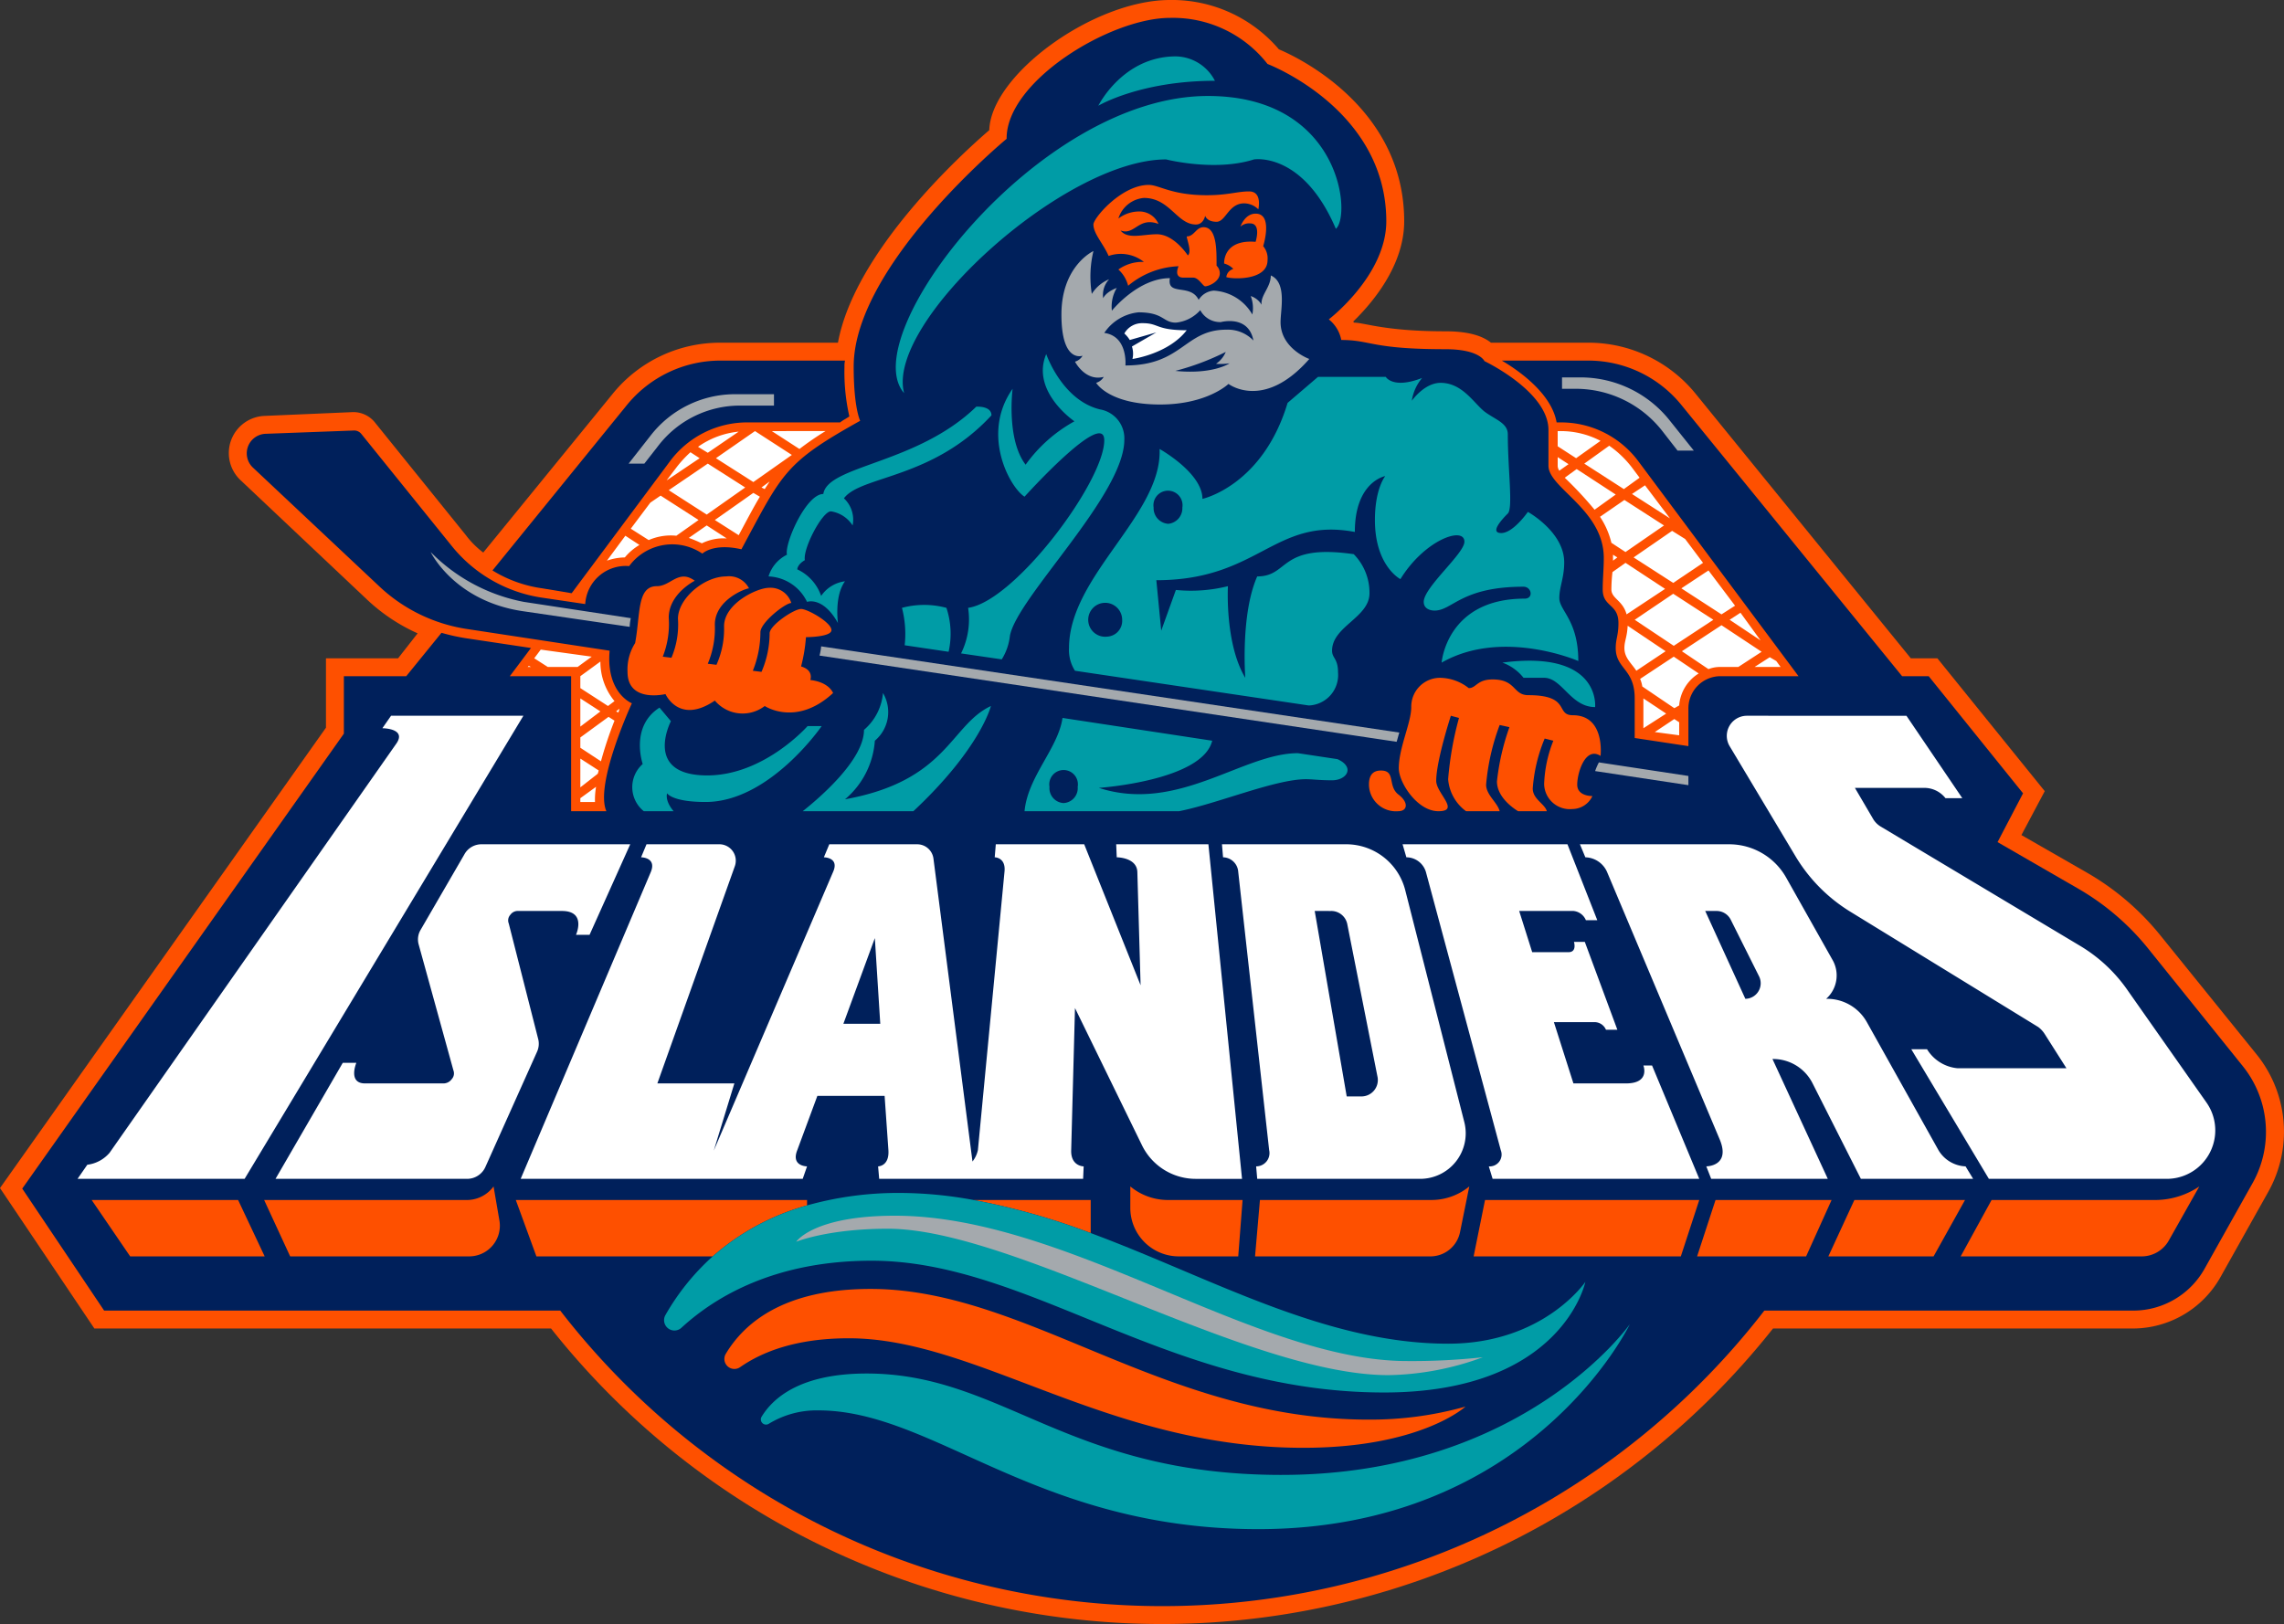
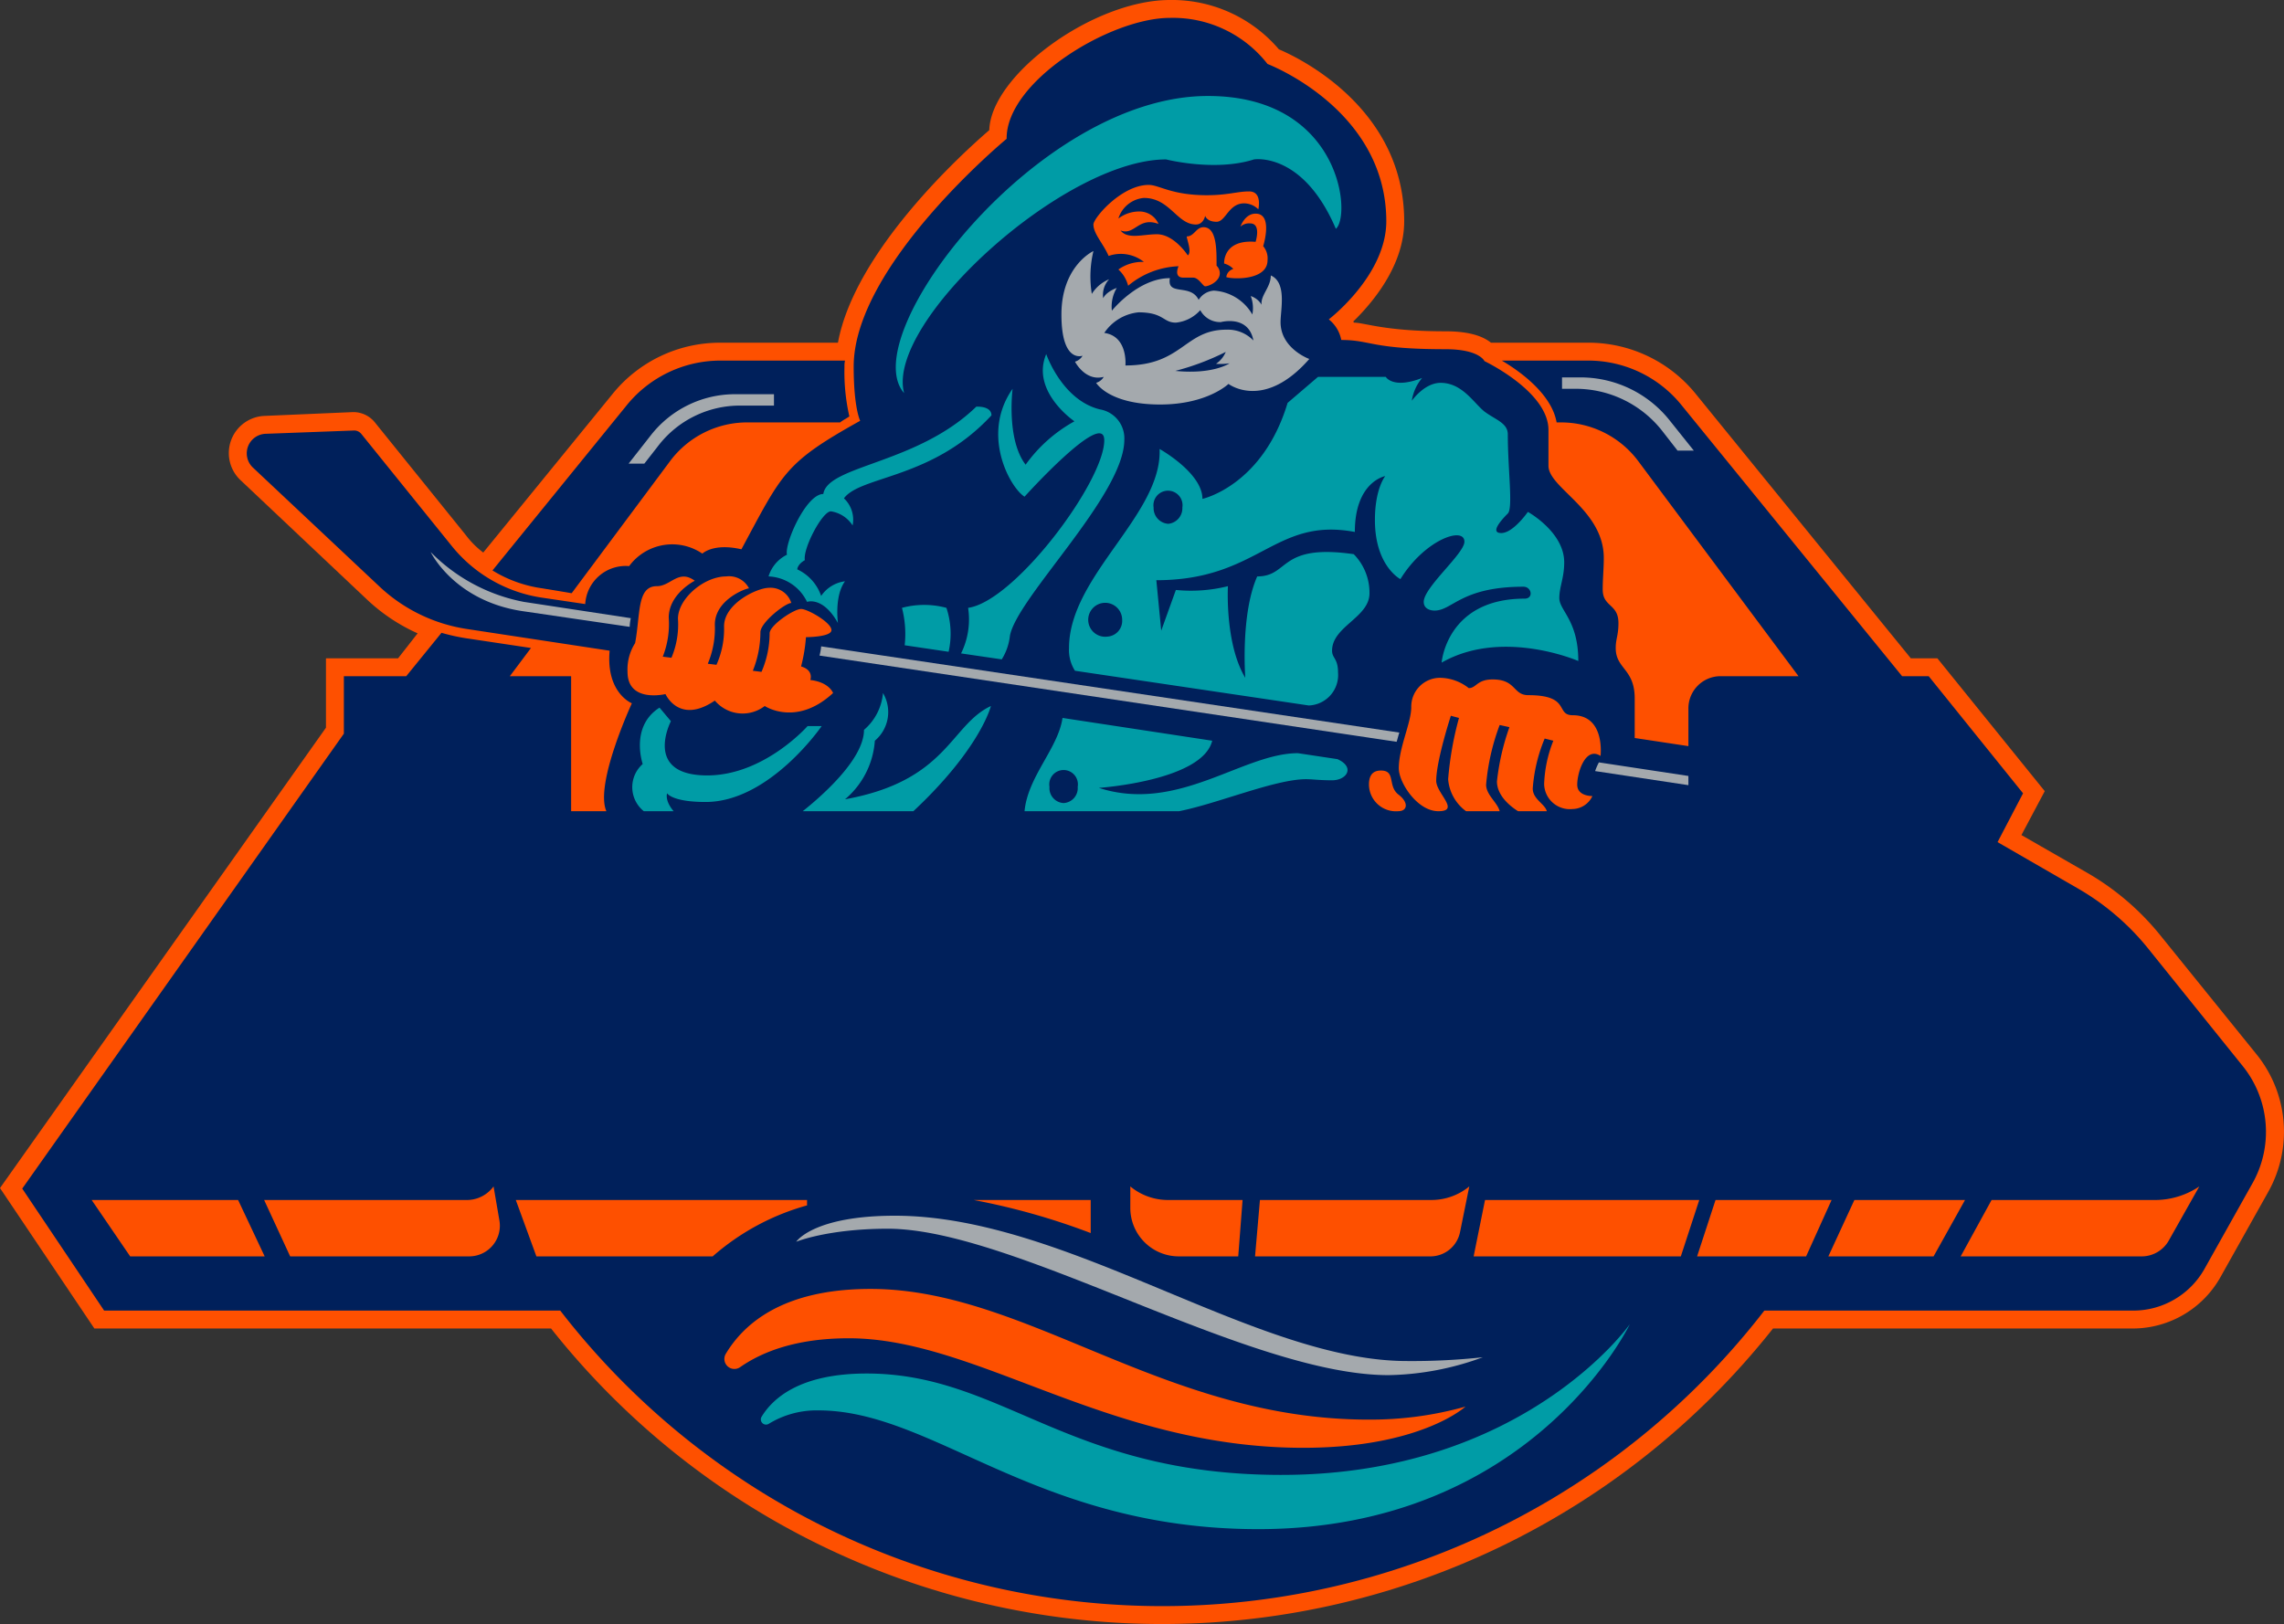
<svg xmlns="http://www.w3.org/2000/svg" height="163.959" width="230.535" version="1.1" viewBox="0 0 230.535 163.959">
  <rect x="0" y="0" width="230.535" height="163.959" fill="#333333" stroke="none" />
  <path d="M218.101,94.489a26.483,26.483,0,0,0-7.39-6.35l-6.679-3.832,2.354-4.434L195.546,66.46H192.864L171.185,39.799a13.938,13.938,0,0,0-10.949-5.201H150.492c-.821-.657-2.19-1.15-4.599-1.15-6.131,0-8.157-.876-9.252-.876,0-.055,0-.055-.055-.109,1.916-1.861,5.146-5.639,5.146-10.128,0-11.168-10.182-16.314-12.646-17.354A14.171,14.171,0,0,0,118.083,0c-7.719,0-18.066,7.555-18.23,13.139-2.737,2.354-13.577,12.208-15.274,21.46H72.755a13.938,13.938,0,0,0-10.949,5.201L48.777,55.784a8.852,8.852,0,0,1-1.752-1.752L37.883,42.7a2.8,2.8,0,0,0-2.245-1.095l-8.923.383a3.756,3.756,0,0,0-2.409,6.515L37.062,60.547a18.393,18.393,0,0,0,5.091,3.394l-1.971,2.518h-7.281v7.007L0,119.945,9.526,134.123H55.62a78.652,78.652,0,0,0,123.339,0h36.35a10.165,10.165,0,0,0,8.759-5.091l4.817-8.595a12.411,12.411,0,0,0-1.095-13.96Z" fill="#fe5000" />
  <path d="M57.7,59.89l9.909-13.303a9.725,9.725,0,0,1,7.883-3.942h9.307c.274-.219.602-.383.931-.602a20.257,20.257,0,0,1-.493-5.036,2.245,2.245,0,0,1,.055-.602H72.755a12.175,12.175,0,0,0-9.525,4.544L49.708,57.591a12.97,12.97,0,0,0,5.036,1.807Z" fill="#00205b" />
  <path d="M218.868,125.31a3.149,3.149,0,0,1-2.682,1.533H197.9l3.12-5.693h16.642a8.025,8.025,0,0,0,4.325-1.369Zm-34.325,1.533,2.628-5.693h11.168l-3.175,5.693Zm-13.248,0,1.861-5.693h11.715l-2.573,5.693Zm-22.555,0,1.15-5.693h21.624l-1.861,5.693Zm-17.19,19.325c-19.763,0-32.901-11.058-45.876-11.058-5.42,0-8.814,1.423-10.949,2.901a1.011,1.011,0,0,1-1.478-1.314c1.861-3.12,5.858-6.569,14.617-6.569,15.766,0,29.562,13.193,50.255,13.193a35.38,35.38,0,0,0,9.799-1.314S143.43,146.167,131.55,146.167ZM54.142,126.842,52.062,121.149H81.459v.547a24.218,24.218,0,0,0-9.525,5.146Zm9.197-59.014a4.96,4.96,0,0,1,.766-2.901c.547-2.901.164-5.748,2.19-5.748,1.423,0,2.19-1.752,3.832-.547,0,0-2.628,1.314-2.628,3.723a9.016,9.016,0,0,1-.602,3.942l.876.11a8.646,8.646,0,0,0,.657-3.942c0-2.026,2.628-4.27,4.872-4.27a2.258,2.258,0,0,1,2.299,1.204c-.328,0-3.449,1.15-3.449,3.668a9.202,9.202,0,0,1-.712,3.942l.876.109a8.815,8.815,0,0,0,.766-3.887c0-2.299,3.339-3.887,4.544-3.887a2.198,2.198,0,0,1,2.245,1.533c-.602,0-3.12,1.971-3.12,2.956a10.417,10.417,0,0,1-.766,3.887l.876.11a9.839,9.839,0,0,0,.821-3.887c0-.821,2.463-2.463,3.175-2.463.657,0,3.066,1.369,3.066,2.135,0,.712-2.573.712-2.573.712a16.391,16.391,0,0,1-.493,2.956c1.314.383.931,1.369.931,1.369,1.916.219,2.299,1.314,2.299,1.314C80.365,73.412,77.189,71.277,77.189,71.277a3.664,3.664,0,0,1-5.036-.547c-3.613,2.463-4.982-.657-4.982-.657S63.339,71.003,63.339,67.828ZM110.091,121.149v3.339A69.119,69.119,0,0,0,98.266,121.149Zm5.858-102.481c1.04,0,2.299,1.04,5.858,1.04,2.135,0,3.066-.383,4.27-.383,1.369,0,.931,1.807.931,1.807a2.062,2.062,0,0,0-1.423-.602c-1.588,0-1.861,1.861-2.792,1.861-.985,0-1.15-.602-1.15-.602s-.164.876-.931.876c-1.916,0-2.628-2.682-5.255-2.682a2.963,2.963,0,0,0-2.573,2.08,3.472,3.472,0,0,1,2.135-.712,2.097,2.097,0,0,1,1.916,1.259c-2.026-.766-2.409,1.204-3.832.657.712.931,2.245.383,3.668.383,1.752,0,3.12,2.135,3.12,2.135.438-.328-.109-1.642-.109-1.916.766,0,.931-.931,1.697-.931,1.369,0,1.314,2.409,1.314,3.887a1.046,1.046,0,0,1,.328.766c0,.821-1.095,1.314-1.478,1.314-.219,0-.657-.876-1.204-.876H119.452c-1.04,0-.493-1.15-.493-1.15a8.432,8.432,0,0,0-5.091,1.971,3.324,3.324,0,0,0-.985-1.642,4.174,4.174,0,0,1,2.573-.766,3.743,3.743,0,0,0-3.558-.602c-.547-1.259-1.533-2.244-1.533-3.175C110.364,22.007,113.211,18.668,115.948,18.668Zm11.551,6.186a1.905,1.905,0,0,1,.438,1.423c0,2.08-3.613,1.916-4.161,1.697a.962.962,0,0,1,.712-.821,2.001,2.001,0,0,0-.931-.547s-.164-2.463,3.175-2.19c0,0,.602-1.861-.547-1.861a1.286,1.286,0,0,0-.985.328s.438-1.314,1.533-1.314C128.54,21.569,127.499,24.854,127.499,24.854ZM114.087,121.97V119.78a5.963,5.963,0,0,0,3.942,1.369h7.39l-.438,5.693H119.014A4.895,4.895,0,0,1,114.087,121.97Zm30.383-.821a6.014,6.014,0,0,0,3.832-1.369l-.931,4.599a3.056,3.056,0,0,1-3.011,2.464H126.678l.493-5.693Zm-5.091-43.357c1.533,0,.657,1.533,1.752,2.409,1.095.821.931,1.697,0,1.697a2.724,2.724,0,0,1-2.956-2.682C138.174,78.503,138.393,77.792,139.379,77.792Zm3.066-6.405a2.909,2.909,0,0,1,2.956-2.956,4.782,4.782,0,0,1,2.847,1.04c.766,0,.821-.876,2.409-.876,2.409,0,2.026,1.588,3.613,1.588,4.325,0,2.682,2.026,4.489,2.026,3.285,0,2.792,4.106,2.792,4.106-1.533-.985-2.354,1.697-2.354,2.901s1.533,1.15,1.533,1.15a2.256,2.256,0,0,1-2.026,1.314,2.594,2.594,0,0,1-2.847-2.518,12.901,12.901,0,0,1,.931-4.38l-.876-.219a15.997,15.997,0,0,0-1.204,5.036c0,1.095,1.204,1.533,1.423,2.299h-2.901c-.712-.438-2.135-1.533-2.135-3.011a23.82,23.82,0,0,1,1.259-5.474l-.985-.219a22.587,22.587,0,0,0-1.369,6.022c0,1.04,1.15,1.807,1.369,2.682h-3.394a4.435,4.435,0,0,1-1.807-3.23,33.207,33.207,0,0,1,1.095-6.186l-.821-.219s-1.478,4.544-1.478,6.569c0,1.259,2.463,3.066.219,3.066-2.135,0-3.996-2.901-3.996-4.325C141.185,75.492,142.445,72.974,142.445,71.386ZM47.354,126.842H29.288L26.66,121.149H47.244a3.349,3.349,0,0,0,2.573-1.369l.602,3.504A3.098,3.098,0,0,1,47.354,126.842Zm-34.215,0L9.252,121.149h14.781l2.682,5.693Zm213.229-19.215-9.69-12.044A25.325,25.325,0,0,0,209.78,89.726l-8.157-4.708,2.573-4.927-9.525-11.825H191.988L169.762,40.949a12.095,12.095,0,0,0-9.525-4.544h-8.65c1.861,1.095,5.036,3.394,5.529,6.241h.383a9.725,9.725,0,0,1,7.883,3.942L181.532,68.266h-7.883a3.248,3.248,0,0,0-3.23,3.285v3.777l-5.42-.821V70.511c0-3.011-1.916-2.956-1.916-5.091,0-.931.274-1.259.274-2.518,0-1.971-1.588-1.588-1.588-3.394,0-1.095.109-2.08.109-3.175,0-4.872-5.584-7.062-5.584-9.307V43.412c0-3.887-6.46-6.953-6.46-6.953s-.493-1.204-3.942-1.204c-7.5,0-7.5-.931-10.511-.931a3.488,3.488,0,0,0-1.259-2.08s5.803-4.434,5.803-9.909c0-11.332-11.989-15.876-11.989-15.876a12.106,12.106,0,0,0-9.854-4.653c-6.022,0-16.533,6.405-16.478,12.208,0,0-15.438,12.755-15.438,22.993,0,4.215.657,5.474.657,5.474-7.664,4.27-7.828,5.255-11.989,12.974-2.847-.657-3.942.438-3.942.438A5.402,5.402,0,0,0,63.503,57.153a4.095,4.095,0,0,0-4.434,3.832l-4.434-.657a14.412,14.412,0,0,1-9.033-5.201L36.46,43.795a.94.94,0,0,0-.821-.328l-8.814.328a1.974,1.974,0,0,0-1.314,3.394L38.321,59.233a16.488,16.488,0,0,0,8.814,4.27L61.533,65.693c-.383,4.27,2.245,5.31,2.245,5.31s-3.777,8.157-2.573,10.894H57.646V68.266h-6.186l2.135-2.847L47.025,64.434a19.883,19.883,0,0,1-2.463-.547l-3.558,4.38H34.708V74.069L2.245,119.999l8.266,12.317H56.551a76.799,76.799,0,0,0,121.532,0h37.281a8.257,8.257,0,0,0,7.117-4.161l4.818-8.595A10.584,10.584,0,0,0,226.368,107.627Z" fill="#00205b" />
-   <path d="M139.707,140.583c18.011,0,20.31-11.168,20.31-11.168s-4.215,6.241-13.85,6.241c-12.482,0-23.978-6.679-36.076-11.168A69.121,69.121,0,0,0,98.266,121.149a41.367,41.367,0,0,0-7.445-.712,33.976,33.976,0,0,0-9.361,1.259,24.219,24.219,0,0,0-9.525,5.146,23.774,23.774,0,0,0-4.763,5.912,1.044,1.044,0,0,0,1.588,1.314c3.504-3.23,9.58-6.788,19.215-6.788C103.959,127.28,117.974,140.583,139.707,140.583Z" fill="#009ca6" />
  <path d="M117.7,16.095s4.927,1.259,8.869,0c0,0,4.927-.821,8.266,7.007,1.588-1.369.493-13.412-12.92-13.412-17.19,0-35.693,24.252-30.657,30C89.343,32.573,107.353,16.095,117.7,16.095ZM81.459,60.766s1.588-.602,3.12,2.135c0,0-.383-2.737.712-4.215a3.435,3.435,0,0,0-2.409,1.478,4.603,4.603,0,0,0-2.409-2.682s0-.493.766-.931c-.219-1.15,1.752-4.927,2.628-4.927A3.162,3.162,0,0,1,86.058,53.047,2.951,2.951,0,0,0,85.182,50.31c1.697-2.299,8.923-1.916,14.89-8.376,0-.985-1.533-.876-1.533-.876-5.967,5.803-15,5.912-15.438,8.814-1.752,0-3.942,5.036-3.668,6.131a3.617,3.617,0,0,0-1.861,2.19A4.517,4.517,0,0,1,81.459,60.766Zm14.288,5.036a8.293,8.293,0,0,0-.219-4.434,8.634,8.634,0,0,0-4.489,0,10.468,10.468,0,0,1,.274,3.777Zm6.186-1.588c.657-3.832,11.551-14.233,11.551-19.817a2.962,2.962,0,0,0-2.463-3.066c-3.832-.931-5.42-5.584-5.42-5.584-1.588,3.777,2.847,6.788,2.847,6.788a14.896,14.896,0,0,0-4.927,4.38c-1.971-2.573-1.314-7.664-1.314-7.664-3.23,4.599-.274,9.963,1.204,10.894,0,0,8.047-8.923,8.047-5.693,0,4.161-9.033,16.259-13.741,16.916a7.752,7.752,0,0,1-.712,4.599l4.106.602A5.646,5.646,0,0,0,101.934,64.215Zm15.985-11.332a1.583,1.583,0,0,1-1.478-1.642,1.469,1.469,0,1,1,2.901,0A1.579,1.579,0,0,1,117.919,52.883Zm-6.131,11.387a1.713,1.713,0,1,1,1.478-1.697A1.596,1.596,0,0,1,111.788,64.27ZM129.963,40.675c-2.518,8.376-8.595,9.69-8.595,9.69,0-2.628-4.325-5.036-4.325-5.036.274,6.624-9.142,12.81-9.142,20.091a3.872,3.872,0,0,0,.602,2.299l23.595,3.504a3.077,3.077,0,0,0,2.956-3.339c0-1.423-.602-1.423-.602-2.19,0-2.463,3.777-3.339,3.777-5.803a5.556,5.556,0,0,0-1.588-3.942c-7.609-1.095-6.46,2.245-9.744,2.245-1.697,3.832-1.204,10.237-1.204,10.237-2.08-3.449-1.752-9.252-1.752-9.252a15.424,15.424,0,0,1-5.255.383l-1.478,4.106-.493-5.091c10.401,0,11.88-6.405,20.036-4.872,0-5.091,3.066-5.639,3.066-5.639s-1.04,1.259-1.04,4.434c0,4.653,2.573,5.967,2.573,5.967,2.463-3.996,6.46-5.365,6.46-3.777,0,1.204-4.106,4.599-4.106,6.077,0,.657.602.876,1.095.876,1.807,0,2.682-2.409,8.978-2.409.821,0,1.04,1.204.109,1.204-7.883,0-8.376,6.46-8.376,6.46,6.131-3.504,13.796-.164,13.796-.164,0-4.106-1.916-5.091-1.916-6.35,0-1.15.493-2.026.493-3.613,0-3.066-3.668-5.091-3.668-5.091s-1.478,2.135-2.682,2.135.055-1.369.657-1.971c.547-.547,0-4.434,0-7.993,0-1.15-1.259-1.478-2.354-2.299-1.095-.876-2.245-2.901-4.434-2.901-1.642,0-2.901,1.807-2.901,1.807a4.653,4.653,0,0,1,1.04-2.299c-2.956,1.15-3.668-.109-3.668-.109h-6.843ZM107.353,81.076a1.508,1.508,0,0,1-1.423-1.642,1.445,1.445,0,1,1,2.847,0A1.508,1.508,0,0,1,107.353,81.076Zm24.471-2.409c.657,0,1.314.11,2.628.11,1.478,0,2.354-1.314.547-2.135l-3.996-.602c-5.584,0-12.098,6.077-20.091,3.504,0,0,10.456-.712,11.442-4.763L107.244,72.481c-.438,3.066-3.504,5.912-3.832,9.416H119.014C122.901,81.131,128.704,78.667,131.824,78.667ZM88.302,74.781a3.773,3.773,0,0,0,.821-4.817,5.518,5.518,0,0,1-1.916,3.723c0,3.066-4.599,6.953-6.186,8.212H92.189c6.788-6.35,7.828-10.62,7.828-10.62-4.106,1.916-4.38,7.555-14.726,9.416A8.492,8.492,0,0,0,88.302,74.781Zm-20.967,5.31s.493.876,3.887.876c6.46,0,11.715-7.664,11.715-7.664H81.514s-4.38,4.982-10.128,4.982c-6.515,0-3.668-5.474-3.668-5.474L66.569,71.441c-3.011,1.916-1.697,5.693-1.697,5.693a3.113,3.113,0,0,0,.109,4.763h3.011C67.062,80.802,67.335,80.091,67.335,80.091Zm62.025,68.814c-21.624,0-28.193-10.237-41.879-10.237-6.843,0-9.525,2.573-10.62,4.38a.524.524,0,0,0,.712.712,9.242,9.242,0,0,1,5.036-1.369c11.661,0,22.007,11.989,44.398,11.989,27.591,0,37.5-20.693,37.5-20.693S153.831,148.904,129.361,148.904Z" fill="#009ca6" />
-   <path d="M151.642,66.897a4.754,4.754,0,0,1,2.135,1.533h2.08c1.807,0,2.682,2.956,5.146,2.956C161.003,71.386,161.605,65.584,151.642,66.897Zm-32.956-61.204c-5.365,0-7.828,4.982-7.828,4.982s4.215-2.518,11.77-2.518A4.522,4.522,0,0,0,118.686,5.693Z" fill="#009ca6" />
  <path d="M159.47,38.102h-1.807v1.15h1.314a11.1,11.1,0,0,1,8.814,4.27l1.533,1.971h1.642l-2.409-3.011A11.493,11.493,0,0,0,159.47,38.102ZM65.638,44.014l-2.19,2.792h1.588l1.369-1.752a10.396,10.396,0,0,1,8.321-4.106h3.394V39.799H74.233A10.787,10.787,0,0,0,65.638,44.014Zm95.364,33.832,9.416,1.423V78.339l-9.033-1.369A6.081,6.081,0,0,0,161.003,77.846Zm-19.763-3.887L82.883,65.255a5.531,5.531,0,0,1-.164.931l58.248,8.704C141.076,74.562,141.131,74.288,141.24,73.959ZM43.467,55.73s2.354,4.927,9.252,5.967l10.839,1.588a4.792,4.792,0,0,1,.109-.876L52.883,60.766A17.883,17.883,0,0,1,43.467,55.73ZM90.328,122.737c-8.266,0-9.963,2.628-9.963,2.628s3.175-1.314,9.252-1.314c12.755,0,36.35,14.781,50.529,14.781a28.731,28.731,0,0,0,9.525-1.807,65.924,65.924,0,0,1-7.664.383C126.678,137.408,107.737,122.737,90.328,122.737ZM114.908,31.533c2.573,0,2.463,1.04,3.777,1.04a3.794,3.794,0,0,0,2.463-1.259,2.277,2.277,0,0,0,2.08,1.204s2.792-.766,3.285,1.861a3.57,3.57,0,0,0-2.737-1.095c-4.215,0-4.434,3.613-10.182,3.613,0,0,.274-2.956-2.135-3.285A4.728,4.728,0,0,1,114.908,31.533Zm3.723,5.912a25.738,25.738,0,0,0,5.091-1.916,2.742,2.742,0,0,1-.985,1.204,6.418,6.418,0,0,0,1.369-.055S122.463,37.828,118.631,37.445Zm-9.361-1.533a1.315,1.315,0,0,1-.766.602s1.04,2.026,2.901,1.533a1.295,1.295,0,0,1-.766.602s1.259,2.19,6.46,2.19c4.763,0,6.898-2.08,6.898-2.08s3.558,2.737,8.157-2.518c0,0-2.901-1.04-2.901-3.723,0-1.259.657-3.996-.985-4.708,0,1.204-1.04,1.971-.931,2.956a1.986,1.986,0,0,0-1.095-.876,3.394,3.394,0,0,1,.164,1.861,4.805,4.805,0,0,0-3.887-2.409,1.957,1.957,0,0,0-1.533.931c-.821-1.697-3.23-.328-2.901-2.19-3.23,0-5.858,3.285-5.858,3.285a3.679,3.679,0,0,1,.493-2.299c-1.15.438-1.369,1.04-1.369,1.04a2.299,2.299,0,0,1,.602-1.916,3.762,3.762,0,0,0-1.752,1.478,11.026,11.026,0,0,1,.164-4.325s-3.23,1.478-3.23,6.405C107.135,36.733,109.27,35.912,109.27,35.912Z" fill="#a4a9ad" />
-   <path d="M52.828,72.262H39.471l-.876,1.259s2.463,0,1.423,1.533l-28.96,41.332a3.511,3.511,0,0,1-2.245,1.204l-.985,1.423H24.69Zm121.751,3.066,6.679,11.168a16.524,16.524,0,0,0,5.474,5.529l18.996,11.661a2.68,2.68,0,0,1,.657.712l2.19,3.449H197.572a4.039,4.039,0,0,1-3.066-1.916h-1.588L200.747,119.014h17.956a4.893,4.893,0,0,0,3.996-7.719l-7.883-11.223a15.549,15.549,0,0,0-4.982-4.653l-20.036-11.989a2.209,2.209,0,0,1-.712-.712l-1.861-3.175h6.953a2.727,2.727,0,0,1,2.19,1.04h1.697l-5.639-8.321H176.331A2.029,2.029,0,0,0,174.579,75.328ZM176.167,100.839l-4.051-8.869h1.095a1.601,1.601,0,0,1,1.478.876l2.847,5.693A1.572,1.572,0,0,1,176.167,100.839Zm6.788,8.54,4.872,9.635h11.332l-.766-1.259a3.341,3.341,0,0,1-2.737-1.642l-7.226-12.92a4.596,4.596,0,0,0-4.106-2.354,3.162,3.162,0,0,0,.602-3.996l-4.653-8.266a6.604,6.604,0,0,0-5.693-3.339H159.47l.547,1.314a2.465,2.465,0,0,1,2.19,1.478L173.594,115.072c1.095,2.682-1.369,2.682-1.369,2.682l.493,1.259h11.77l-5.584-12.098A4.455,4.455,0,0,1,182.955,109.379ZM143.923,88.029l7.555,28.084a1.2,1.2,0,0,1-1.204,1.642l.383,1.259h20.858L166.751,107.572h-.876s.712,1.807-1.752,1.807h-5.31l-1.971-6.186h4.051a1.257,1.257,0,0,1,1.204.766h1.15l-3.285-8.869h-1.095s.328,1.04-.547,1.04h-3.668l-1.314-4.161h5.474a1.512,1.512,0,0,1,1.259.931h1.15L158.211,85.237H141.569l.383,1.314A2.071,2.071,0,0,1,143.923,88.029Zm-9.58,3.942a1.651,1.651,0,0,1,1.642,1.314l3.066,15.493a1.656,1.656,0,0,1-1.642,1.916H135.93l-3.23-18.723Zm-9.361-3.942,3.12,28.084a1.343,1.343,0,0,1-1.314,1.642l.109,1.259h16.423a4.597,4.597,0,0,0,4.489-5.693l-5.967-23.431a6.149,6.149,0,0,0-5.967-4.653H123.339l.109,1.314A1.57,1.57,0,0,1,124.981,88.029ZM88.302,94.708l.547,8.65H85.127Zm-4.215-6.679L72.043,116.167l2.08-6.788H66.35l7.828-21.952a1.657,1.657,0,0,0-1.533-2.19H65.255l-.547,1.314s1.588,0,.985,1.478L52.554,119.014h28.467l.438-1.259s-1.642,0-.985-1.642l2.026-5.474h6.788l.383,5.474c.109,1.642-1.04,1.642-1.04,1.642l.109,1.259h20.584l.055-1.259s-1.314,0-1.259-1.642l.383-14.343,6.734,13.796a6.037,6.037,0,0,0,5.474,3.449h4.653L121.97,85.237h-9.307l.055,1.314s2.026,0,2.08,1.478l.328,11.442L109.434,85.237h-8.923l-.109,1.314s1.15,0,.985,1.478L98.704,116.113a2.802,2.802,0,0,1-.547,1.15l-3.942-30.602a1.653,1.653,0,0,0-1.642-1.423H83.704l-.547,1.314S84.744,86.551,84.087,88.029Zm-49.489,19.27L27.81,119.014H47.135a2.024,2.024,0,0,0,1.861-1.204l5.201-11.606a1.956,1.956,0,0,0,.109-1.369L51.35,93.229a.835.835,0,0,1,.164-.876.921.921,0,0,1,.821-.383h4.38c2.518,0,1.423,2.409,1.423,2.409H59.507l4.106-9.142H48.613a1.962,1.962,0,0,0-1.752,1.04l-4.38,7.555a1.894,1.894,0,0,0-.219,1.533l3.504,12.701a.858.858,0,0,1-.164.876,1.04,1.04,0,0,1-.821.438H36.843c-1.752,0-.876-2.08-.876-2.08Zm82.116-73.74-2.463,1.423a2.351,2.351,0,0,1,.055,1.259s3.613-.493,5.474-2.901c-3.12,0-2.792-.712-4.434-.712a2.044,2.044,0,0,0-1.861,1.04,2.902,2.902,0,0,1,.547.657Zm63.011,33.777-.438-.602-.657-.383-1.533.985Zm-10.237,5.584-.493-.328-1.971,1.314,2.463.328ZM69.689,45.657a11.827,11.827,0,0,0-1.369,1.478l-1.04,1.369,3.339-2.244Zm7.171,3.558.328.164c.164-.274.328-.493.493-.766ZM58.576,75.492l2.08,1.369a40,40,0,0,1,1.369-4.106l-.602-.383-2.847,2.08Zm0-2.135,2.026-1.533-2.026-1.314Zm-5.201-6.131-.109.109h.328Zm14.124-17.737,3.832,2.463,3.887-2.737-3.777-2.409Zm7.062-5.912a8.54,8.54,0,0,0-4.106,1.533l.985.602Zm8.759-.055H77.901l2.792,1.807A30.729,30.729,0,0,1,83.321,43.522Zm-7.281,5.146,3.887-2.737L76.204,43.522l-3.942,2.737Zm.657,1.478-.657-.383-3.887,2.737,2.409,1.533C75.383,52.5,76.04,51.241,76.697,50.146ZM62.189,71.824l.219.11a1.393,1.393,0,0,0,.109-.383Zm-3.613-2.354,2.792,1.807.657-.493A6.2,6.2,0,0,1,60.602,66.788l-2.026,1.478Zm-.274-2.135L59.726,66.295,54.58,65.584l-.657.876,1.369.876ZM70.839,54.854a4.97,4.97,0,0,1,2.518-.493l-2.026-1.314-1.807,1.259A13.372,13.372,0,0,1,70.839,54.854ZM64.543,55.018l-1.423-.931-1.861,2.518a5.604,5.604,0,0,1,1.807-.328A5.658,5.658,0,0,1,64.543,55.018Zm3.723-.931,2.245-1.588-3.832-2.463-1.04.712-1.971,2.628,1.807,1.15A5.571,5.571,0,0,1,68.266,54.087ZM58.576,79.489,60.328,78.12c.055-.109.055-.219.109-.328l-1.861-1.204ZM163.904,49.379l1.588-1.15-.821-1.095a10.391,10.391,0,0,0-2.245-2.135L159.908,46.806Zm4.653,2.956-2.518-3.339-1.314.876ZM177.7,64.653l-2.026-2.792-1.095.712Zm-7.938,1.095,2.682,1.807a3.12,3.12,0,0,1,1.204-.219h1.807l2.354-1.533-4.051-2.682Zm-1.588,6.296-2.299-1.533v3.011Zm-9.854-25.182-1.095-.712v.876a.883.883,0,0,0,.164.493Zm-.383,1.369a37.215,37.215,0,0,1,3.011,3.23l2.135-1.533-3.942-2.573Zm6.022,2.245-2.463,1.697a8.158,8.158,0,0,1,1.15,2.628l1.423.931,3.887-2.682Zm9.799,11.551,1.369-.876L172.444,57.591l-2.737,1.807ZM168.886,59.945l-3.887,2.628,3.942,2.628,3.996-2.628Zm-4.927,5.474c0,.985.657,1.478,1.204,2.299l2.956-1.971-3.832-2.573C164.233,64.324,163.959,64.708,163.959,65.419Zm-.712-9.142-.438-.274v.602Zm-.493,1.478a15.767,15.767,0,0,0-.109,1.752c0,.931,1.15,1.095,1.533,2.518l3.887-2.573-3.996-2.628Zm6.131,1.095,3.011-2.026-1.807-2.409-1.314-.821-3.887,2.682Zm2.573,9.142-2.518-1.697-3.394,2.245a3.137,3.137,0,0,1,.219.766l3.23,2.19.493-.274A4.164,4.164,0,0,1,171.459,67.992Zm-9.909-23.485a8.684,8.684,0,0,0-4.051-.985h-.274v1.533l1.861,1.204ZM58.576,80.967h1.478a7.756,7.756,0,0,1,.109-1.533l-1.588,1.15Z" fill="#fff" />
</svg>